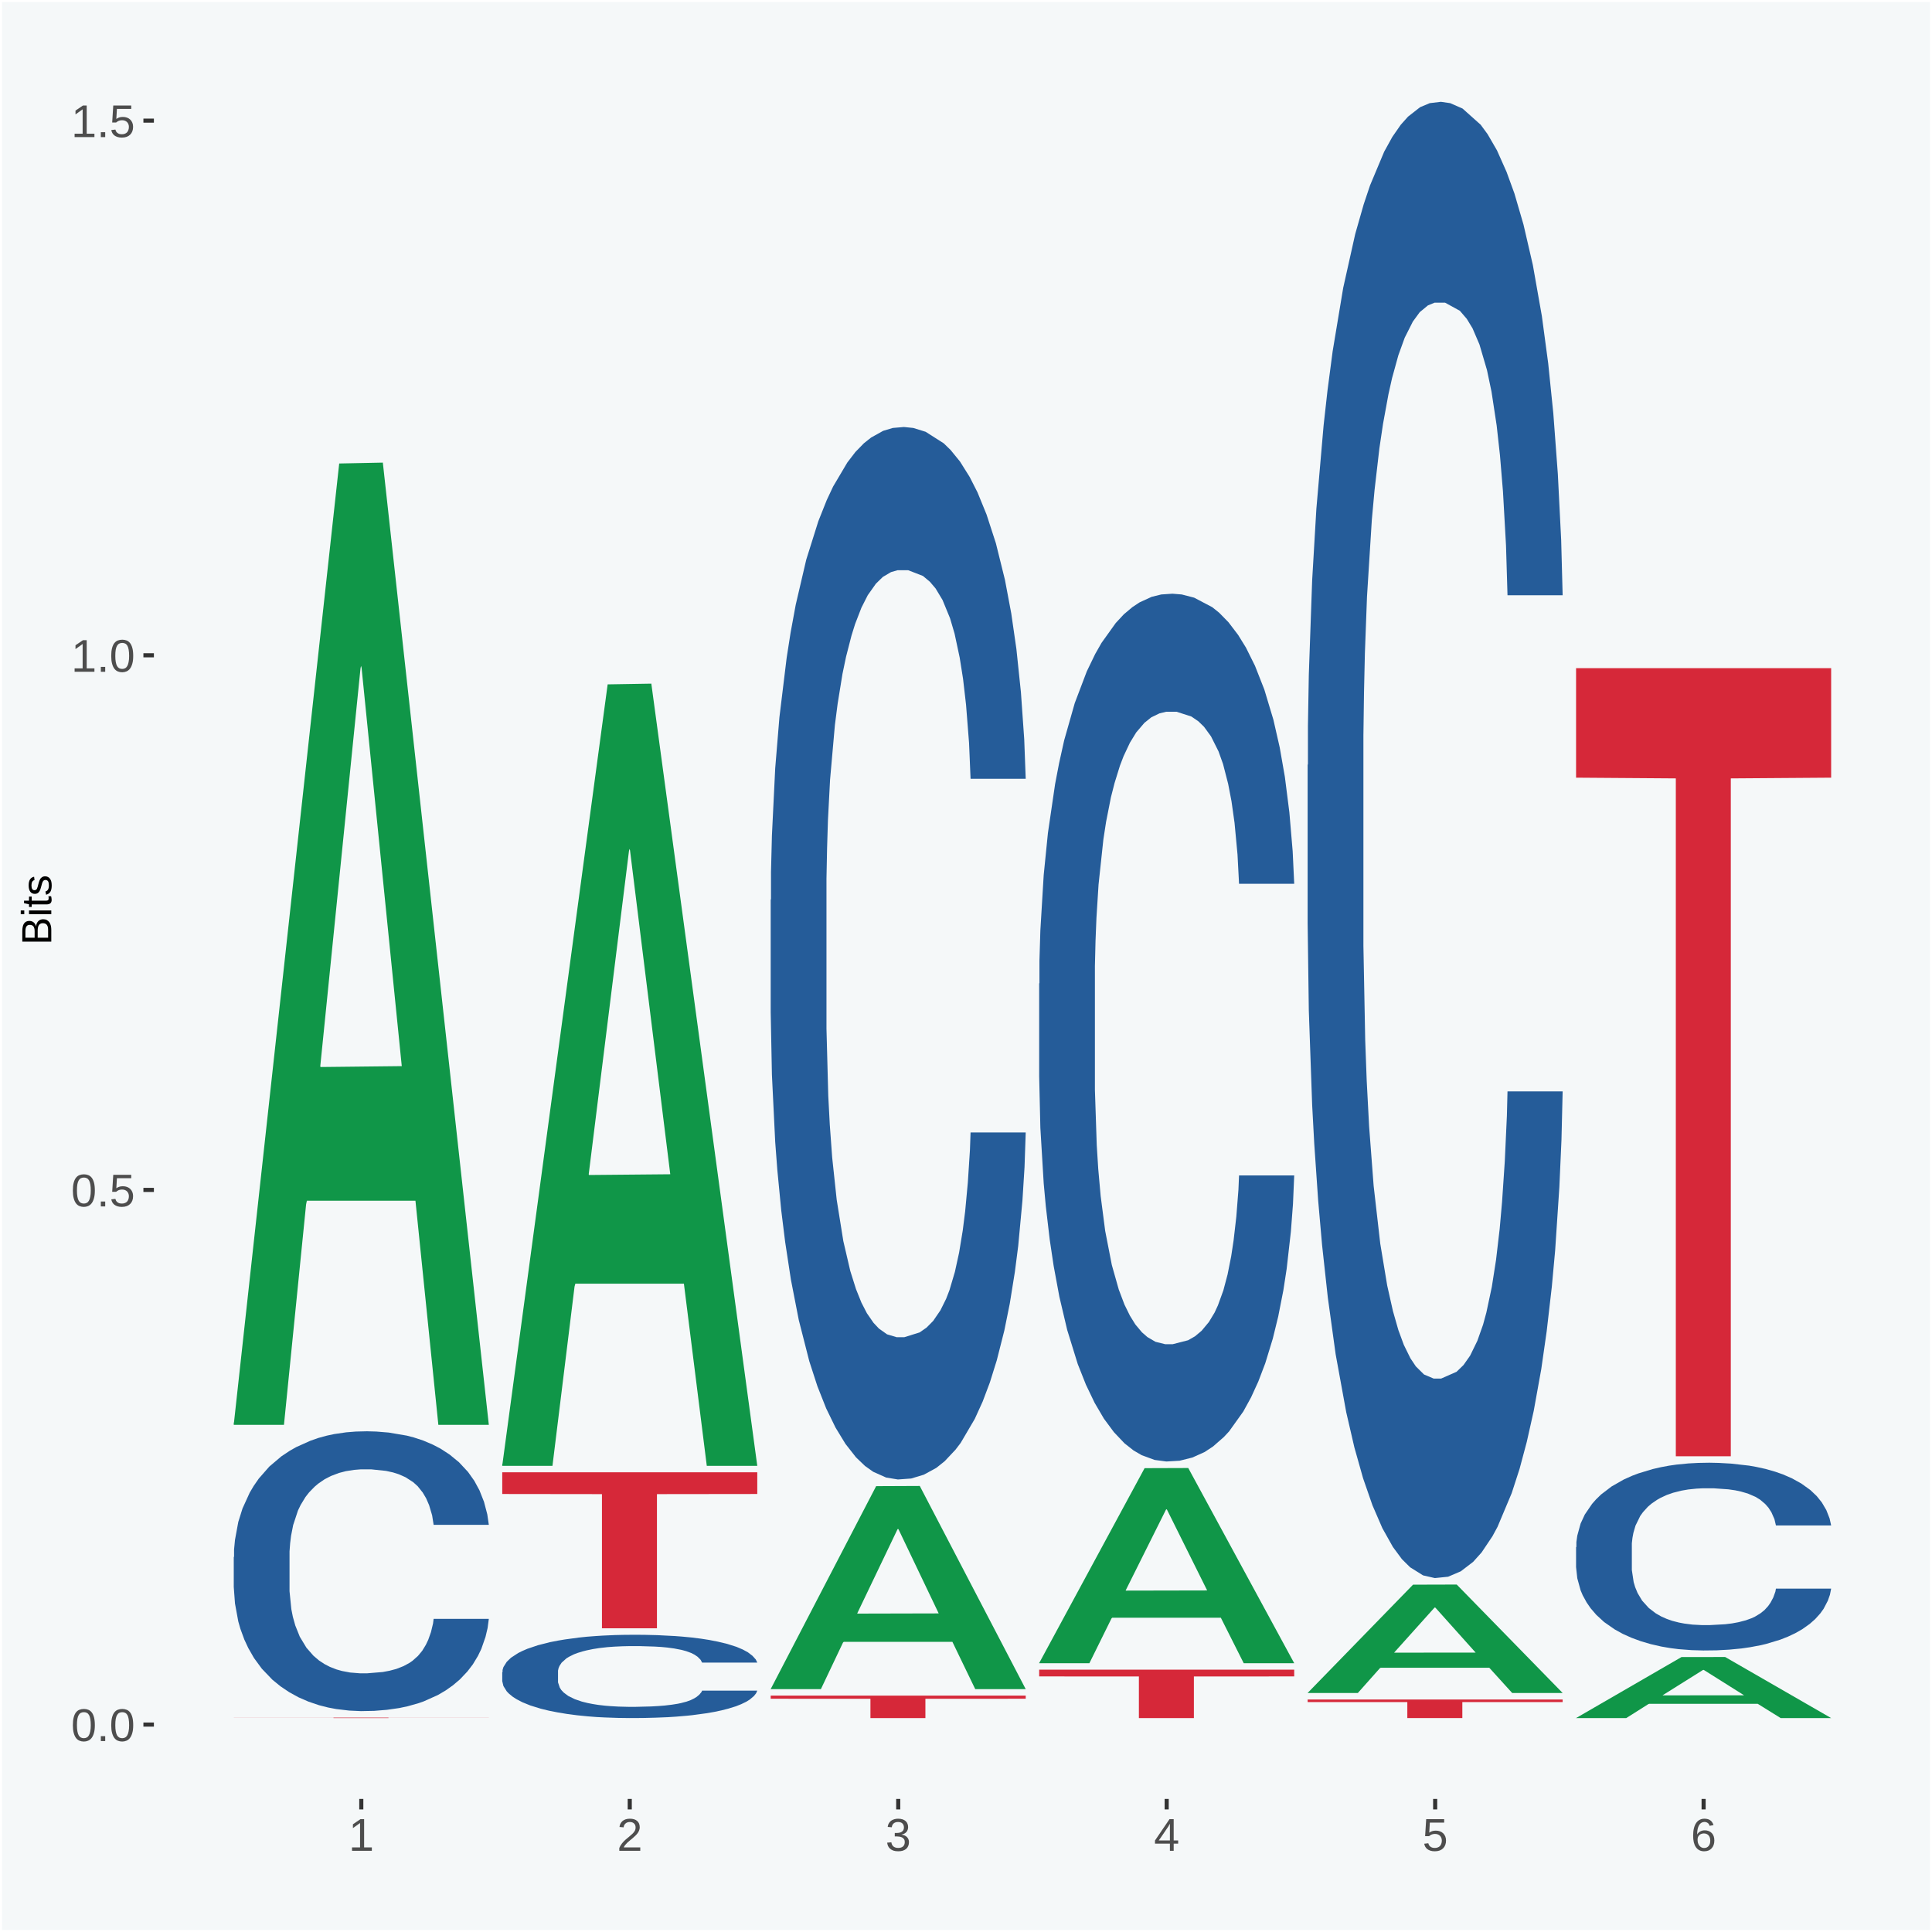
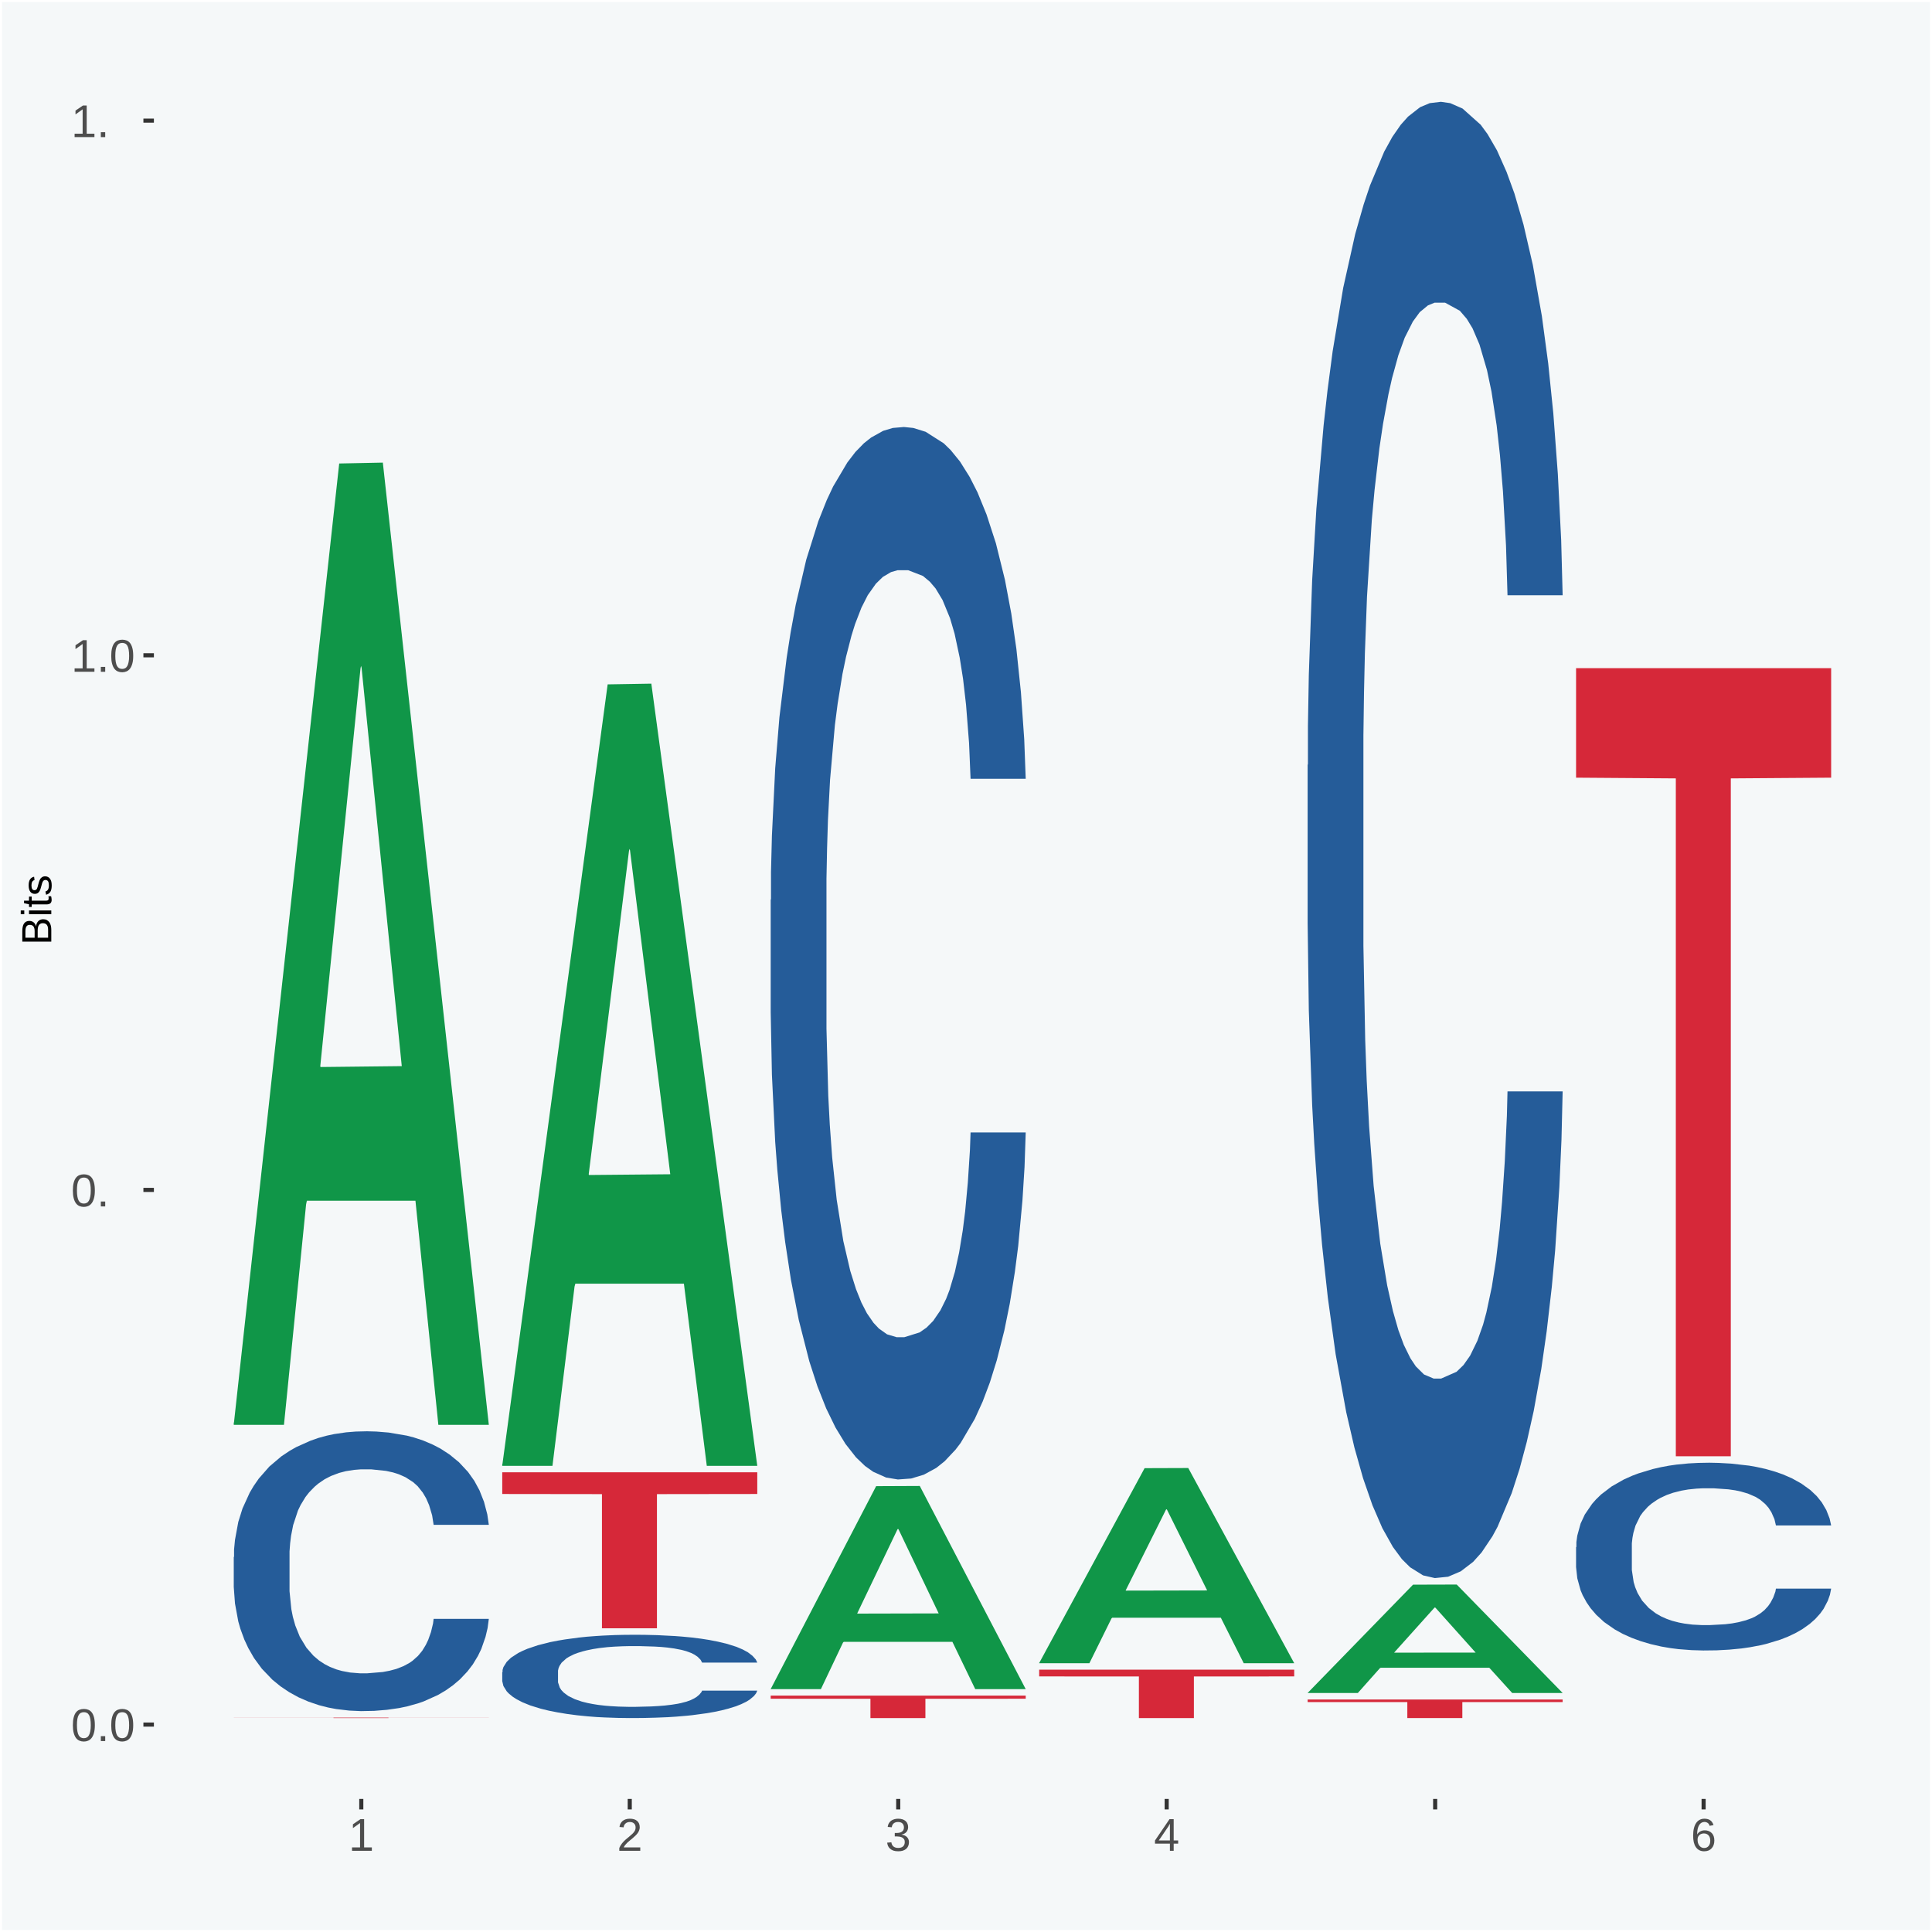
<svg xmlns="http://www.w3.org/2000/svg" xmlns:xlink="http://www.w3.org/1999/xlink" width="504pt" height="504pt" viewBox="0 0 504 504" version="1.1">
  <defs>
    <g>
      <symbol overflow="visible" id="glyph0-0">
        <path style="stroke:none;" d="M 0.406 0 L 0.406 -8 L 3.594 -8 L 3.594 0 Z M 0.797 -0.406 L 3.188 -0.406 L 3.188 -7.594 L 0.797 -7.594 Z M 0.797 -0.406 " />
      </symbol>
      <symbol overflow="visible" id="glyph0-1">
        <path style="stroke:none;" d="M 6.203 -4.125 C 6.203 -3.332 6.125 -2.664 5.969 -2.125 C 5.82 -1.582 5.617 -1.145 5.359 -0.812 C 5.098 -0.477 4.789 -0.238 4.438 -0.094 C 4.094 0.051 3.723 0.125 3.328 0.125 C 2.922 0.125 2.539 0.051 2.188 -0.094 C 1.844 -0.238 1.539 -0.477 1.281 -0.812 C 1.031 -1.145 0.832 -1.582 0.688 -2.125 C 0.539 -2.664 0.469 -3.332 0.469 -4.125 C 0.469 -4.957 0.539 -5.645 0.688 -6.188 C 0.832 -6.738 1.035 -7.176 1.297 -7.5 C 1.555 -7.82 1.859 -8.047 2.203 -8.172 C 2.555 -8.305 2.941 -8.375 3.359 -8.375 C 3.754 -8.375 4.125 -8.305 4.469 -8.172 C 4.812 -8.047 5.113 -7.82 5.375 -7.5 C 5.633 -7.176 5.836 -6.738 5.984 -6.188 C 6.129 -5.645 6.203 -4.957 6.203 -4.125 Z M 5.141 -4.125 C 5.141 -4.781 5.098 -5.328 5.016 -5.766 C 4.941 -6.203 4.828 -6.551 4.672 -6.812 C 4.516 -7.07 4.328 -7.254 4.109 -7.359 C 3.891 -7.473 3.641 -7.531 3.359 -7.531 C 3.055 -7.531 2.789 -7.473 2.562 -7.359 C 2.344 -7.254 2.156 -7.07 2 -6.812 C 1.844 -6.551 1.723 -6.203 1.641 -5.766 C 1.566 -5.328 1.531 -4.781 1.531 -4.125 C 1.531 -3.5 1.57 -2.969 1.656 -2.531 C 1.738 -2.094 1.852 -1.742 2 -1.484 C 2.156 -1.223 2.344 -1.035 2.562 -0.922 C 2.789 -0.805 3.047 -0.75 3.328 -0.75 C 3.609 -0.75 3.859 -0.805 4.078 -0.922 C 4.305 -1.035 4.492 -1.223 4.641 -1.484 C 4.797 -1.742 4.914 -2.094 5 -2.531 C 5.094 -2.969 5.141 -3.5 5.141 -4.125 Z M 5.141 -4.125 " />
      </symbol>
      <symbol overflow="visible" id="glyph0-2">
        <path style="stroke:none;" d="M 1.094 0 L 1.094 -1.281 L 2.234 -1.281 L 2.234 0 Z M 1.094 0 " />
      </symbol>
      <symbol overflow="visible" id="glyph0-3">
-         <path style="stroke:none;" d="M 6.172 -2.688 C 6.172 -2.27 6.109 -1.891 5.984 -1.547 C 5.859 -1.203 5.672 -0.906 5.422 -0.656 C 5.18 -0.414 4.879 -0.223 4.516 -0.078 C 4.148 0.055 3.723 0.125 3.234 0.125 C 2.805 0.125 2.43 0.07 2.109 -0.031 C 1.785 -0.133 1.508 -0.273 1.281 -0.453 C 1.062 -0.629 0.883 -0.836 0.75 -1.078 C 0.625 -1.316 0.535 -1.57 0.484 -1.844 L 1.547 -1.969 C 1.586 -1.812 1.645 -1.66 1.719 -1.516 C 1.801 -1.367 1.91 -1.238 2.047 -1.125 C 2.18 -1.008 2.348 -0.914 2.547 -0.844 C 2.742 -0.781 2.984 -0.75 3.266 -0.75 C 3.535 -0.75 3.781 -0.789 4 -0.875 C 4.227 -0.957 4.422 -1.078 4.578 -1.234 C 4.734 -1.398 4.852 -1.602 4.938 -1.844 C 5.031 -2.082 5.078 -2.359 5.078 -2.672 C 5.078 -2.922 5.035 -3.148 4.953 -3.359 C 4.867 -3.578 4.75 -3.766 4.594 -3.922 C 4.445 -4.078 4.258 -4.195 4.031 -4.281 C 3.812 -4.363 3.562 -4.406 3.281 -4.406 C 3.113 -4.406 2.953 -4.391 2.797 -4.359 C 2.648 -4.328 2.516 -4.285 2.391 -4.234 C 2.266 -4.18 2.148 -4.117 2.047 -4.047 C 1.941 -3.973 1.844 -3.895 1.75 -3.812 L 0.719 -3.812 L 1 -8.25 L 5.688 -8.25 L 5.688 -7.359 L 1.953 -7.359 L 1.797 -4.734 C 1.984 -4.879 2.219 -5.004 2.5 -5.109 C 2.781 -5.211 3.113 -5.266 3.5 -5.266 C 3.914 -5.266 4.285 -5.203 4.609 -5.078 C 4.941 -4.953 5.223 -4.773 5.453 -4.547 C 5.68 -4.316 5.859 -4.047 5.984 -3.734 C 6.109 -3.422 6.172 -3.07 6.172 -2.688 Z M 6.172 -2.688 " />
-       </symbol>
+         </symbol>
      <symbol overflow="visible" id="glyph0-4">
        <path style="stroke:none;" d="M 0.922 0 L 0.922 -0.891 L 3.016 -0.891 L 3.016 -7.25 L 1.156 -5.922 L 1.156 -6.922 L 3.109 -8.25 L 4.078 -8.25 L 4.078 -0.891 L 6.094 -0.891 L 6.094 0 Z M 0.922 0 " />
      </symbol>
      <symbol overflow="visible" id="glyph0-5">
        <path style="stroke:none;" d="M 0.609 0 L 0.609 -0.75 C 0.805 -1.207 1.047 -1.609 1.328 -1.953 C 1.617 -2.305 1.922 -2.625 2.234 -2.906 C 2.555 -3.188 2.867 -3.445 3.172 -3.688 C 3.484 -3.938 3.766 -4.18 4.016 -4.422 C 4.266 -4.66 4.469 -4.91 4.625 -5.172 C 4.781 -5.441 4.859 -5.742 4.859 -6.078 C 4.859 -6.316 4.82 -6.523 4.75 -6.703 C 4.676 -6.879 4.57 -7.023 4.438 -7.141 C 4.312 -7.266 4.156 -7.359 3.969 -7.422 C 3.781 -7.484 3.578 -7.516 3.359 -7.516 C 3.141 -7.516 2.938 -7.484 2.75 -7.422 C 2.57 -7.367 2.41 -7.281 2.266 -7.156 C 2.117 -7.039 2 -6.895 1.906 -6.719 C 1.812 -6.551 1.754 -6.352 1.734 -6.125 L 0.656 -6.219 C 0.688 -6.508 0.766 -6.785 0.891 -7.047 C 1.023 -7.316 1.203 -7.551 1.422 -7.75 C 1.648 -7.945 1.922 -8.098 2.234 -8.203 C 2.555 -8.316 2.93 -8.375 3.359 -8.375 C 3.766 -8.375 4.125 -8.328 4.438 -8.234 C 4.758 -8.141 5.031 -7.992 5.25 -7.797 C 5.477 -7.609 5.648 -7.375 5.766 -7.094 C 5.879 -6.812 5.938 -6.488 5.938 -6.125 C 5.938 -5.844 5.883 -5.578 5.781 -5.328 C 5.688 -5.078 5.555 -4.836 5.391 -4.609 C 5.223 -4.379 5.031 -4.16 4.812 -3.953 C 4.594 -3.742 4.363 -3.535 4.125 -3.328 C 3.895 -3.129 3.656 -2.93 3.406 -2.734 C 3.164 -2.535 2.938 -2.336 2.719 -2.141 C 2.508 -1.941 2.32 -1.738 2.156 -1.531 C 1.988 -1.332 1.859 -1.117 1.766 -0.891 L 6.078 -0.891 L 6.078 0 Z M 0.609 0 " />
      </symbol>
      <symbol overflow="visible" id="glyph0-6">
        <path style="stroke:none;" d="M 6.141 -2.281 C 6.141 -1.906 6.078 -1.566 5.953 -1.266 C 5.836 -0.973 5.66 -0.723 5.422 -0.516 C 5.18 -0.305 4.883 -0.145 4.531 -0.031 C 4.188 0.07 3.789 0.125 3.344 0.125 C 2.832 0.125 2.398 0.062 2.047 -0.062 C 1.703 -0.195 1.414 -0.367 1.188 -0.578 C 0.957 -0.785 0.785 -1.02 0.672 -1.281 C 0.566 -1.551 0.492 -1.832 0.453 -2.125 L 1.547 -2.219 C 1.578 -2 1.633 -1.801 1.719 -1.625 C 1.801 -1.445 1.914 -1.289 2.062 -1.156 C 2.207 -1.031 2.383 -0.93 2.594 -0.859 C 2.801 -0.785 3.051 -0.75 3.344 -0.75 C 3.875 -0.75 4.289 -0.879 4.594 -1.141 C 4.895 -1.41 5.047 -1.801 5.047 -2.312 C 5.047 -2.613 4.977 -2.859 4.844 -3.047 C 4.707 -3.234 4.539 -3.379 4.344 -3.484 C 4.145 -3.586 3.926 -3.656 3.688 -3.688 C 3.445 -3.727 3.227 -3.75 3.031 -3.75 L 2.438 -3.75 L 2.438 -4.656 L 3.016 -4.656 C 3.211 -4.656 3.414 -4.676 3.625 -4.719 C 3.844 -4.758 4.039 -4.832 4.219 -4.938 C 4.395 -5.051 4.539 -5.195 4.656 -5.375 C 4.77 -5.562 4.828 -5.797 4.828 -6.078 C 4.828 -6.523 4.695 -6.875 4.438 -7.125 C 4.188 -7.383 3.801 -7.516 3.281 -7.516 C 2.82 -7.516 2.445 -7.395 2.156 -7.156 C 1.875 -6.914 1.707 -6.578 1.656 -6.141 L 0.594 -6.234 C 0.633 -6.598 0.734 -6.91 0.891 -7.172 C 1.047 -7.441 1.242 -7.664 1.484 -7.844 C 1.734 -8.02 2.008 -8.148 2.312 -8.234 C 2.625 -8.328 2.953 -8.375 3.297 -8.375 C 3.754 -8.375 4.148 -8.316 4.484 -8.203 C 4.816 -8.086 5.086 -7.93 5.297 -7.734 C 5.516 -7.535 5.672 -7.301 5.766 -7.031 C 5.867 -6.77 5.922 -6.488 5.922 -6.188 C 5.922 -5.945 5.883 -5.723 5.812 -5.516 C 5.75 -5.305 5.645 -5.113 5.5 -4.938 C 5.363 -4.77 5.188 -4.625 4.969 -4.5 C 4.75 -4.383 4.488 -4.297 4.188 -4.234 L 4.188 -4.219 C 4.52 -4.176 4.805 -4.098 5.047 -3.984 C 5.297 -3.867 5.5 -3.723 5.656 -3.547 C 5.82 -3.379 5.941 -3.188 6.016 -2.969 C 6.098 -2.75 6.141 -2.52 6.141 -2.281 Z M 6.141 -2.281 " />
      </symbol>
      <symbol overflow="visible" id="glyph0-7">
        <path style="stroke:none;" d="M 5.156 -1.875 L 5.156 0 L 4.172 0 L 4.172 -1.875 L 0.281 -1.875 L 0.281 -2.688 L 4.062 -8.25 L 5.156 -8.25 L 5.156 -2.703 L 6.328 -2.703 L 6.328 -1.875 Z M 4.172 -7.062 C 4.16 -7.039 4.141 -7.004 4.109 -6.953 C 4.078 -6.898 4.039 -6.836 4 -6.766 C 3.957 -6.691 3.914 -6.617 3.875 -6.547 C 3.844 -6.473 3.812 -6.414 3.781 -6.375 L 1.656 -3.25 C 1.633 -3.219 1.602 -3.176 1.562 -3.125 C 1.531 -3.07 1.492 -3.02 1.453 -2.969 C 1.422 -2.914 1.383 -2.863 1.344 -2.812 C 1.301 -2.77 1.27 -2.734 1.25 -2.703 L 4.172 -2.703 Z M 4.172 -7.062 " />
      </symbol>
      <symbol overflow="visible" id="glyph0-8">
        <path style="stroke:none;" d="M 6.141 -2.703 C 6.141 -2.285 6.082 -1.906 5.969 -1.562 C 5.852 -1.219 5.68 -0.922 5.453 -0.672 C 5.234 -0.422 4.957 -0.223 4.625 -0.078 C 4.289 0.055 3.91 0.125 3.484 0.125 C 3.004 0.125 2.582 0.031 2.219 -0.156 C 1.863 -0.344 1.566 -0.609 1.328 -0.953 C 1.086 -1.297 0.906 -1.719 0.781 -2.219 C 0.664 -2.727 0.609 -3.301 0.609 -3.938 C 0.609 -4.676 0.676 -5.32 0.812 -5.875 C 0.945 -6.426 1.141 -6.883 1.391 -7.25 C 1.648 -7.625 1.961 -7.906 2.328 -8.094 C 2.691 -8.281 3.102 -8.375 3.562 -8.375 C 3.844 -8.375 4.102 -8.344 4.344 -8.281 C 4.594 -8.227 4.816 -8.133 5.016 -8 C 5.223 -7.875 5.398 -7.703 5.547 -7.484 C 5.703 -7.273 5.828 -7.016 5.922 -6.703 L 4.906 -6.516 C 4.801 -6.867 4.629 -7.125 4.391 -7.281 C 4.148 -7.445 3.867 -7.531 3.547 -7.531 C 3.266 -7.531 3.004 -7.457 2.766 -7.312 C 2.535 -7.176 2.336 -6.973 2.172 -6.703 C 2.004 -6.43 1.875 -6.086 1.781 -5.672 C 1.695 -5.266 1.656 -4.789 1.656 -4.25 C 1.852 -4.602 2.125 -4.875 2.469 -5.062 C 2.812 -5.25 3.207 -5.344 3.656 -5.344 C 4.031 -5.344 4.367 -5.281 4.672 -5.156 C 4.984 -5.031 5.25 -4.852 5.469 -4.625 C 5.688 -4.406 5.852 -4.129 5.969 -3.797 C 6.082 -3.473 6.141 -3.109 6.141 -2.703 Z M 5.078 -2.656 C 5.078 -2.938 5.039 -3.191 4.969 -3.422 C 4.895 -3.66 4.785 -3.859 4.641 -4.016 C 4.504 -4.18 4.332 -4.305 4.125 -4.391 C 3.926 -4.484 3.688 -4.531 3.406 -4.531 C 3.219 -4.531 3.023 -4.5 2.828 -4.438 C 2.629 -4.383 2.453 -4.289 2.297 -4.156 C 2.141 -4.031 2.008 -3.863 1.906 -3.656 C 1.812 -3.457 1.766 -3.207 1.766 -2.906 C 1.766 -2.602 1.801 -2.316 1.875 -2.047 C 1.957 -1.785 2.07 -1.555 2.219 -1.359 C 2.363 -1.172 2.539 -1.02 2.75 -0.906 C 2.957 -0.789 3.191 -0.734 3.453 -0.734 C 3.703 -0.734 3.926 -0.773 4.125 -0.859 C 4.332 -0.953 4.504 -1.082 4.641 -1.25 C 4.785 -1.414 4.895 -1.613 4.969 -1.844 C 5.039 -2.082 5.078 -2.352 5.078 -2.656 Z M 5.078 -2.656 " />
      </symbol>
      <symbol overflow="visible" id="glyph1-0">
        <path style="stroke:none;" d="M 0 -0.359 L -7.328 -0.359 L -7.328 -3.281 L 0 -3.281 Z M -0.359 -0.734 L -0.359 -2.922 L -6.969 -2.922 L -6.969 -0.734 Z M -0.359 -0.734 " />
      </symbol>
      <symbol overflow="visible" id="glyph1-1">
        <path style="stroke:none;" d="M -2.125 -6.75 C -1.75 -6.75 -1.426 -6.676 -1.156 -6.531 C -0.883 -6.383 -0.66 -6.18 -0.484 -5.922 C -0.316 -5.672 -0.191 -5.375 -0.109 -5.031 C -0.035 -4.695 0 -4.344 0 -3.969 L 0 -0.906 L -7.562 -0.906 L -7.562 -3.656 C -7.562 -4.07 -7.523 -4.441 -7.453 -4.766 C -7.391 -5.098 -7.281 -5.379 -7.125 -5.609 C -6.977 -5.836 -6.789 -6.008 -6.562 -6.125 C -6.332 -6.25 -6.055 -6.312 -5.734 -6.312 C -5.523 -6.312 -5.328 -6.281 -5.141 -6.219 C -4.953 -6.164 -4.781 -6.078 -4.625 -5.953 C -4.477 -5.836 -4.348 -5.688 -4.234 -5.5 C -4.129 -5.32 -4.047 -5.113 -3.984 -4.875 C -3.953 -5.176 -3.883 -5.441 -3.781 -5.672 C -3.676 -5.91 -3.539 -6.109 -3.375 -6.266 C -3.219 -6.43 -3.031 -6.551 -2.812 -6.625 C -2.602 -6.707 -2.375 -6.75 -2.125 -6.75 Z M -5.609 -5.281 C -6.016 -5.281 -6.305 -5.141 -6.484 -4.859 C -6.66 -4.586 -6.75 -4.188 -6.75 -3.656 L -6.75 -1.922 L -4.344 -1.922 L -4.344 -3.656 C -4.344 -3.957 -4.375 -4.211 -4.438 -4.422 C -4.5 -4.629 -4.582 -4.797 -4.688 -4.922 C -4.801 -5.047 -4.93 -5.133 -5.078 -5.188 C -5.234 -5.25 -5.41 -5.281 -5.609 -5.281 Z M -2.219 -5.719 C -2.457 -5.719 -2.66 -5.672 -2.828 -5.578 C -2.992 -5.492 -3.129 -5.367 -3.234 -5.203 C -3.348 -5.047 -3.426 -4.848 -3.469 -4.609 C -3.52 -4.379 -3.547 -4.125 -3.547 -3.844 L -3.547 -1.922 L -0.828 -1.922 L -0.828 -3.922 C -0.828 -4.18 -0.848 -4.422 -0.891 -4.641 C -0.93 -4.859 -1.004 -5.047 -1.109 -5.203 C -1.211 -5.367 -1.352 -5.492 -1.531 -5.578 C -1.719 -5.672 -1.945 -5.719 -2.219 -5.719 Z M -2.219 -5.719 " />
      </symbol>
      <symbol overflow="visible" id="glyph1-2">
        <path style="stroke:none;" d="M -7.047 -0.734 L -7.969 -0.734 L -7.969 -1.703 L -7.047 -1.703 Z M 0 -0.734 L -5.812 -0.734 L -5.812 -1.703 L 0 -1.703 Z M 0 -0.734 " />
      </symbol>
      <symbol overflow="visible" id="glyph1-3">
        <path style="stroke:none;" d="M -0.047 -2.969 C -0.004 -2.82 0.023 -2.672 0.047 -2.516 C 0.078 -2.367 0.094 -2.195 0.094 -2 C 0.094 -1.227 -0.348 -0.844 -1.234 -0.844 L -5.109 -0.844 L -5.109 -0.172 L -5.812 -0.172 L -5.812 -0.875 L -7.109 -1.156 L -7.109 -1.812 L -5.812 -1.812 L -5.812 -2.875 L -5.109 -2.875 L -5.109 -1.812 L -1.438 -1.812 C -1.156 -1.812 -0.957 -1.852 -0.844 -1.938 C -0.738 -2.031 -0.688 -2.191 -0.688 -2.422 C -0.688 -2.516 -0.691 -2.602 -0.703 -2.688 C -0.711 -2.77 -0.727 -2.863 -0.75 -2.969 Z M -0.047 -2.969 " />
      </symbol>
      <symbol overflow="visible" id="glyph1-4">
        <path style="stroke:none;" d="M -1.609 -5.109 C -1.336 -5.109 -1.094 -5.051 -0.875 -4.938 C -0.664 -4.832 -0.488 -4.68 -0.344 -4.484 C -0.195 -4.285 -0.082 -4.039 0 -3.75 C 0.07 -3.457 0.109 -3.125 0.109 -2.75 C 0.109 -2.406 0.082 -2.098 0.031 -1.828 C -0.02 -1.555 -0.102 -1.316 -0.219 -1.109 C -0.332 -0.91 -0.484 -0.742 -0.672 -0.609 C -0.859 -0.473 -1.086 -0.375 -1.359 -0.312 L -1.531 -1.156 C -1.219 -1.238 -0.988 -1.41 -0.844 -1.672 C -0.695 -1.93 -0.625 -2.289 -0.625 -2.75 C -0.625 -2.957 -0.641 -3.145 -0.672 -3.312 C -0.703 -3.488 -0.75 -3.641 -0.812 -3.766 C -0.883 -3.891 -0.977 -3.984 -1.094 -4.047 C -1.207 -4.117 -1.352 -4.156 -1.531 -4.156 C -1.707 -4.156 -1.848 -4.113 -1.953 -4.031 C -2.066 -3.957 -2.16 -3.844 -2.234 -3.688 C -2.316 -3.539 -2.383 -3.363 -2.438 -3.156 C -2.5 -2.945 -2.562 -2.719 -2.625 -2.469 C -2.688 -2.238 -2.754 -2.008 -2.828 -1.781 C -2.898 -1.551 -3 -1.344 -3.125 -1.156 C -3.25 -0.969 -3.398 -0.816 -3.578 -0.703 C -3.766 -0.586 -4 -0.531 -4.281 -0.531 C -4.812 -0.531 -5.211 -0.719 -5.484 -1.094 C -5.766 -1.477 -5.906 -2.031 -5.906 -2.75 C -5.906 -3.395 -5.789 -3.906 -5.562 -4.281 C -5.332 -4.656 -4.973 -4.895 -4.484 -5 L -4.375 -4.125 C -4.52 -4.094 -4.645 -4.035 -4.75 -3.953 C -4.852 -3.867 -4.938 -3.766 -5 -3.641 C -5.062 -3.516 -5.102 -3.375 -5.125 -3.219 C -5.156 -3.07 -5.172 -2.914 -5.172 -2.75 C -5.172 -2.312 -5.102 -1.988 -4.969 -1.781 C -4.844 -1.582 -4.645 -1.484 -4.375 -1.484 C -4.219 -1.484 -4.086 -1.52 -3.984 -1.594 C -3.879 -1.664 -3.789 -1.77 -3.719 -1.906 C -3.656 -2.051 -3.598 -2.219 -3.547 -2.406 C -3.492 -2.602 -3.438 -2.816 -3.375 -3.047 C -3.332 -3.203 -3.289 -3.359 -3.25 -3.516 C -3.207 -3.68 -3.156 -3.836 -3.094 -3.984 C -3.031 -4.141 -2.957 -4.285 -2.875 -4.422 C -2.789 -4.555 -2.688 -4.672 -2.562 -4.766 C -2.445 -4.867 -2.312 -4.953 -2.156 -5.016 C -2 -5.078 -1.816 -5.109 -1.609 -5.109 Z M -1.609 -5.109 " />
      </symbol>
    </g>
    <clipPath id="clip1">
      <path d="M 40.148 5.48 L 498.52 5.48 L 498.52 469.281 L 40.148 469.281 Z M 40.148 5.48 " />
    </clipPath>
  </defs>
  <g id="surface1">
    <rect x="0" y="0" width="504" height="504" style="fill:rgb(96.078%,97.255%,97.647%);fill-opacity:1;stroke:none;" />
    <path style="fill:none;stroke-width:1.07;stroke-linecap:round;stroke-linejoin:round;stroke:rgb(100%,100%,100%);stroke-opacity:1;stroke-miterlimit:10;" d="M 0 0 L 504 0 L 504 504 L 0 504 Z M 0 0 " transform="matrix(1,0,0,-1,0,504)" />
    <g clip-path="url(#clip1)" clip-rule="nonzero">
      <path style=" stroke:none;fill-rule:nonzero;fill:rgb(96.078%,97.255%,97.647%);fill-opacity:1;" d="M 40.148 469.281 L 498.52 469.281 L 498.52 5.48 L 40.148 5.48 Z M 40.148 469.281 " />
    </g>
    <path style=" stroke:none;fill-rule:nonzero;fill:rgb(6.274%,58.824%,28.235%);fill-opacity:1;" d="M 60.98 371.211 L 61.051 370.98 L 88.488 120.91 L 99.871 120.68 L 127.52 371.691 L 114.352 371.691 L 108.379 313.238 L 80.051 313.238 L 79.852 314.18 L 74.078 371.691 L 60.98 371.691 L 60.98 371.211 L 83.621 278.352 L 104.809 278.121 L 94.32 174.18 L 94.18 173.711 L 94.039 174.422 L 83.551 278.121 L 83.621 278.352 Z M 60.98 371.211 " />
    <path style=" stroke:none;fill-rule:nonzero;fill:rgb(14.51%,36.078%,60.001%);fill-opacity:1;" d="M 60.98 406.18 L 61.059 406.109 L 61.059 404.238 L 61.301 401.711 L 62.16 397.039 L 63.262 393.512 L 65.148 389.379 L 66.172 387.648 L 67.512 385.711 L 70.262 382.578 L 73.41 379.91 L 75.609 378.449 L 77.262 377.512 L 80.961 375.852 L 83.078 375.109 L 85.281 374.512 L 87.172 374.109 L 90.32 373.648 L 92.828 373.449 L 95.738 373.379 L 98.18 373.449 L 101.41 373.711 L 106.129 374.512 L 107.93 374.98 L 110.371 375.781 L 112.891 376.852 L 114.93 377.91 L 117.289 379.449 L 119.73 381.449 L 122.09 383.98 L 123.738 386.309 L 125.078 388.781 L 126.262 391.781 L 127.121 395.051 L 127.52 397.781 L 113.121 397.781 L 112.73 395.309 L 111.941 392.648 L 111.16 390.852 L 110.289 389.379 L 108.961 387.711 L 107.781 386.648 L 105.809 385.379 L 104 384.578 L 102.512 384.109 L 100.699 383.711 L 96.852 383.309 L 94.09 383.309 L 92.359 383.449 L 90.238 383.781 L 88.43 384.25 L 86.309 385.051 L 84.66 385.91 L 83 387.051 L 82.059 387.852 L 80.641 389.309 L 79.699 390.512 L 78.441 392.578 L 77.73 394.051 L 76.48 397.84 L 75.93 400.641 L 75.691 402.578 L 75.531 404.711 L 75.531 415.109 L 76 419.781 L 76.398 421.781 L 77.031 424.039 L 78.211 426.98 L 79.941 429.84 L 81.75 431.91 L 83.238 433.18 L 84.66 434.109 L 86.07 434.84 L 87.801 435.512 L 89.219 435.91 L 91.34 436.309 L 93.859 436.512 L 95.82 436.512 L 99.828 436.18 L 101.641 435.84 L 103.371 435.379 L 105.262 434.641 L 106.75 433.84 L 107.621 433.238 L 109.031 431.98 L 110.141 430.641 L 111.078 429.109 L 111.711 427.781 L 112.422 425.781 L 112.969 423.512 L 113.121 422.309 L 127.52 422.309 L 127.199 424.711 L 126.648 427.039 L 125.551 430.18 L 124.68 431.98 L 123.352 434.18 L 121.93 436.039 L 119.969 438.109 L 118.16 439.641 L 116.27 440.98 L 114.23 442.18 L 110.531 443.84 L 109.191 444.309 L 106.359 445.109 L 104.16 445.578 L 100.93 446.039 L 97.629 446.309 L 94.172 446.379 L 91.102 446.238 L 87.719 445.84 L 85.602 445.441 L 83.238 444.84 L 80.488 443.91 L 77.891 442.781 L 75.449 441.441 L 73.172 439.91 L 71.051 438.18 L 68.301 435.309 L 66.25 432.512 L 64.762 429.91 L 63.738 427.711 L 62.711 424.91 L 62.16 422.98 L 61.301 418.309 L 60.98 413.98 Z M 60.98 406.18 " />
    <path style=" stroke:none;fill-rule:nonzero;fill:rgb(83.922%,15.686%,22.353%);fill-opacity:1;" d="M 60.98 448.07 L 127.52 448.07 L 127.52 448.09 L 101.34 448.09 L 101.34 448.191 L 87 448.191 L 87 448.09 L 60.98 448.09 Z M 60.98 448.07 " />
    <path style=" stroke:none;fill-rule:nonzero;fill:rgb(6.274%,58.824%,28.235%);fill-opacity:1;" d="M 131.02 382.012 L 131.09 381.809 L 158.52 178.531 L 169.91 178.34 L 197.551 382.391 L 184.379 382.391 L 178.41 334.871 L 150.09 334.871 L 149.879 335.641 L 144.121 382.391 L 131.02 382.391 L 131.02 382.012 L 153.648 306.52 L 174.852 306.328 L 164.352 221.828 L 164.219 221.449 L 164.078 222.02 L 153.578 306.328 L 153.648 306.52 Z M 131.02 382.012 " />
    <path style=" stroke:none;fill-rule:nonzero;fill:rgb(14.51%,36.078%,60.001%);fill-opacity:1;" d="M 131.02 436.219 L 131.102 436.199 L 131.102 435.648 L 131.328 434.891 L 132.199 433.512 L 133.301 432.449 L 135.191 431.219 L 136.211 430.711 L 137.551 430.129 L 140.301 429.199 L 143.441 428.398 L 145.648 427.969 L 147.301 427.691 L 150.988 427.191 L 153.121 426.969 L 155.32 426.801 L 157.211 426.68 L 160.352 426.539 L 162.871 426.48 L 165.781 426.461 L 168.219 426.48 L 171.441 426.559 L 176.16 426.801 L 177.969 426.941 L 180.41 427.172 L 182.922 427.488 L 184.969 427.809 L 187.328 428.27 L 189.762 428.859 L 192.121 429.609 L 193.77 430.309 L 195.109 431.039 L 196.289 431.941 L 197.16 432.91 L 197.551 433.719 L 183.16 433.719 L 182.762 432.988 L 181.98 432.199 L 181.191 431.66 L 180.328 431.219 L 178.988 430.73 L 177.809 430.41 L 175.84 430.031 L 174.039 429.789 L 172.539 429.648 L 170.73 429.539 L 166.879 429.422 L 164.129 429.422 L 162.398 429.461 L 160.27 429.559 L 158.461 429.691 L 156.34 429.93 L 154.691 430.191 L 153.039 430.531 L 152.09 430.77 L 150.68 431.199 L 149.73 431.559 L 148.48 432.18 L 147.77 432.609 L 146.512 433.738 L 145.961 434.578 L 145.719 435.148 L 145.57 435.789 L 145.57 438.879 L 146.039 440.27 L 146.43 440.871 L 147.059 441.539 L 148.238 442.422 L 149.969 443.27 L 151.781 443.891 L 153.27 444.262 L 154.691 444.539 L 156.102 444.762 L 157.84 444.961 L 159.25 445.078 L 161.371 445.199 L 163.891 445.262 L 165.859 445.262 L 169.871 445.16 L 171.68 445.059 L 173.41 444.922 L 175.289 444.699 L 176.789 444.461 L 177.648 444.281 L 179.07 443.91 L 180.172 443.512 L 181.109 443.051 L 181.738 442.66 L 182.449 442.059 L 183 441.391 L 183.16 441.031 L 197.551 441.031 L 197.238 441.738 L 196.68 442.441 L 195.578 443.371 L 194.719 443.91 L 193.379 444.559 L 191.969 445.121 L 190 445.73 L 188.191 446.191 L 186.301 446.59 L 184.262 446.941 L 180.559 447.441 L 179.23 447.578 L 176.391 447.82 L 174.191 447.961 L 170.969 448.09 L 167.672 448.172 L 164.211 448.191 L 161.141 448.148 L 157.762 448.031 L 155.629 447.922 L 153.27 447.738 L 150.52 447.461 L 147.93 447.121 L 145.488 446.719 L 143.211 446.27 L 141.078 445.75 L 138.328 444.898 L 136.289 444.07 L 134.789 443.289 L 133.77 442.641 L 132.75 441.801 L 132.199 441.23 L 131.328 439.84 L 131.02 438.551 Z M 131.02 436.219 " />
    <path style=" stroke:none;fill-rule:nonzero;fill:rgb(83.922%,15.686%,22.353%);fill-opacity:1;" d="M 131.02 384.078 L 197.551 384.078 L 197.551 389.738 L 171.379 389.77 L 171.379 424.77 L 157.031 424.77 L 157.031 389.77 L 131.02 389.738 Z M 131.02 384.078 " />
    <path style=" stroke:none;fill-rule:nonzero;fill:rgb(6.274%,58.824%,28.235%);fill-opacity:1;" d="M 201.051 440.539 L 201.121 440.488 L 228.559 387.691 L 239.941 387.641 L 267.578 440.641 L 254.41 440.641 L 248.449 428.301 L 220.121 428.301 L 219.91 428.5 L 214.148 440.641 L 201.051 440.641 L 201.051 440.539 L 223.691 420.941 L 244.879 420.891 L 234.391 398.941 L 234.25 398.84 L 234.109 398.988 L 223.621 420.891 L 223.691 420.941 Z M 201.051 440.539 " />
    <path style=" stroke:none;fill-rule:nonzero;fill:rgb(14.51%,36.078%,60.001%);fill-opacity:1;" d="M 201.051 234.75 L 201.129 234.5 L 201.129 227.48 L 201.371 217.949 L 202.23 200.398 L 203.328 187.109 L 205.219 171.57 L 206.238 165.051 L 207.578 157.77 L 210.328 145.988 L 213.48 135.961 L 215.68 130.441 L 217.328 126.93 L 221.031 120.672 L 223.148 117.91 L 225.352 115.648 L 227.238 114.148 L 230.391 112.391 L 232.898 111.641 L 235.809 111.391 L 238.25 111.641 L 241.469 112.641 L 246.191 115.648 L 248 117.41 L 250.441 120.41 L 252.961 124.43 L 255 128.441 L 257.359 134.211 L 259.801 141.73 L 262.16 151.262 L 263.809 160.031 L 265.148 169.309 L 266.328 180.59 L 267.191 192.879 L 267.578 203.16 L 253.191 203.16 L 252.801 193.879 L 252.012 183.852 L 251.23 177.078 L 250.359 171.57 L 249.02 165.301 L 247.84 161.289 L 245.879 156.52 L 244.07 153.512 L 242.578 151.762 L 240.77 150.25 L 236.91 148.75 L 234.16 148.75 L 232.43 149.25 L 230.309 150.5 L 228.5 152.262 L 226.371 155.27 L 224.719 158.531 L 223.07 162.789 L 222.129 165.801 L 220.711 171.32 L 219.77 175.828 L 218.512 183.602 L 217.801 189.121 L 216.539 203.41 L 215.988 213.941 L 215.762 221.211 L 215.602 229.238 L 215.602 268.352 L 216.07 285.898 L 216.469 293.43 L 217.09 301.949 L 218.27 312.98 L 220 323.77 L 221.809 331.539 L 223.309 336.301 L 224.719 339.809 L 226.141 342.57 L 227.871 345.078 L 229.281 346.578 L 231.41 348.09 L 233.922 348.84 L 235.891 348.84 L 239.898 347.59 L 241.711 346.328 L 243.441 344.578 L 245.328 341.82 L 246.82 338.809 L 247.691 336.551 L 249.102 331.789 L 250.199 326.781 L 251.148 321.012 L 251.781 315.988 L 252.48 308.469 L 253.031 299.949 L 253.191 295.43 L 267.578 295.43 L 267.27 304.461 L 266.719 313.238 L 265.621 325.02 L 264.75 331.789 L 263.422 340.059 L 262 347.09 L 260.031 354.859 L 258.23 360.629 L 256.34 365.641 L 254.289 370.148 L 250.602 376.422 L 249.262 378.18 L 246.43 381.191 L 244.23 382.941 L 241 384.699 L 237.699 385.699 L 234.238 385.949 L 231.172 385.449 L 227.789 383.941 L 225.672 382.441 L 223.309 380.18 L 220.559 376.672 L 217.961 372.41 L 215.52 367.398 L 213.238 361.629 L 211.121 355.109 L 208.371 344.328 L 206.32 333.801 L 204.828 324.02 L 203.801 315.738 L 202.781 305.211 L 202.23 297.941 L 201.371 280.391 L 201.051 264.09 Z M 201.051 234.75 " />
    <path style=" stroke:none;fill-rule:nonzero;fill:rgb(83.922%,15.686%,22.353%);fill-opacity:1;" d="M 201.051 442.34 L 267.578 442.34 L 267.578 443.148 L 241.41 443.16 L 241.41 448.191 L 227.07 448.191 L 227.07 443.16 L 201.051 443.148 Z M 201.051 442.34 " />
    <path style=" stroke:none;fill-rule:nonzero;fill:rgb(6.274%,58.824%,28.235%);fill-opacity:1;" d="M 271.09 433.781 L 271.148 433.738 L 298.59 383 L 309.98 382.961 L 337.621 433.879 L 324.449 433.879 L 318.48 422.02 L 290.148 422.02 L 289.949 422.211 L 284.191 433.879 L 271.09 433.879 L 271.09 433.781 L 293.719 414.941 L 314.91 414.898 L 304.422 393.809 L 304.281 393.711 L 304.148 393.859 L 293.648 414.898 L 293.719 414.941 Z M 271.09 433.781 " />
-     <path style=" stroke:none;fill-rule:nonzero;fill:rgb(14.51%,36.078%,60.001%);fill-opacity:1;" d="M 271.09 256.602 L 271.16 256.391 L 271.16 250.602 L 271.398 242.738 L 272.27 228.27 L 273.371 217.309 L 275.25 204.5 L 276.281 199.121 L 277.609 193.129 L 280.371 183.41 L 283.512 175.141 L 285.711 170.59 L 287.359 167.699 L 291.059 162.531 L 293.18 160.25 L 295.391 158.391 L 297.27 157.148 L 300.422 155.699 L 302.941 155.078 L 305.852 154.879 L 308.281 155.078 L 311.512 155.91 L 316.23 158.391 L 318.039 159.84 L 320.469 162.32 L 322.988 165.629 L 325.031 168.941 L 327.391 173.691 L 329.828 179.891 L 332.191 187.75 L 333.84 194.988 L 335.18 202.641 L 336.359 211.941 L 337.219 222.07 L 337.621 230.551 L 323.23 230.551 L 322.828 222.898 L 322.051 214.629 L 321.262 209.039 L 320.391 204.5 L 319.059 199.328 L 317.879 196.02 L 315.91 192.09 L 314.102 189.609 L 312.609 188.16 L 310.801 186.922 L 306.949 185.68 L 304.191 185.68 L 302.461 186.102 L 300.34 187.129 L 298.531 188.578 L 296.41 191.059 L 294.762 193.75 L 293.109 197.262 L 292.16 199.738 L 290.75 204.289 L 289.801 208.012 L 288.539 214.422 L 287.84 218.969 L 286.578 230.75 L 286.031 239.441 L 285.789 245.43 L 285.629 252.051 L 285.629 284.301 L 286.109 298.77 L 286.5 304.969 L 287.129 312 L 288.309 321.102 L 290.039 329.988 L 291.852 336.398 L 293.34 340.328 L 294.762 343.219 L 296.172 345.5 L 297.898 347.559 L 299.32 348.801 L 301.441 350.039 L 303.961 350.66 L 305.922 350.66 L 309.941 349.629 L 311.738 348.602 L 313.469 347.148 L 315.359 344.879 L 316.859 342.391 L 317.719 340.531 L 319.141 336.609 L 320.238 332.469 L 321.18 327.719 L 321.809 323.578 L 322.52 317.379 L 323.07 310.352 L 323.23 306.629 L 337.621 306.629 L 337.301 314.07 L 336.75 321.309 L 335.648 331.02 L 334.789 336.609 L 333.449 343.43 L 332.031 349.219 L 330.07 355.629 L 328.262 360.379 L 326.371 364.52 L 324.328 368.238 L 320.629 373.41 L 319.289 374.852 L 316.461 377.328 L 314.262 378.781 L 311.039 380.23 L 307.73 381.059 L 304.27 381.262 L 301.211 380.852 L 297.82 379.609 L 295.699 378.371 L 293.34 376.512 L 290.59 373.609 L 287.988 370.102 L 285.559 365.961 L 283.281 361.211 L 281.148 355.828 L 278.398 346.941 L 276.352 338.262 L 274.859 330.199 L 273.84 323.371 L 272.82 314.691 L 272.27 308.691 L 271.398 294.219 L 271.09 280.781 Z M 271.09 256.602 " />
    <path style=" stroke:none;fill-rule:nonzero;fill:rgb(83.922%,15.686%,22.353%);fill-opacity:1;" d="M 271.09 435.57 L 337.621 435.57 L 337.621 437.328 L 311.449 437.34 L 311.449 448.191 L 297.102 448.191 L 297.102 437.34 L 271.09 437.328 Z M 271.09 435.57 " />
    <path style=" stroke:none;fill-rule:nonzero;fill:rgb(6.274%,58.824%,28.235%);fill-opacity:1;" d="M 341.121 441.602 L 341.191 441.57 L 368.621 413.391 L 380.012 413.359 L 407.648 441.648 L 394.48 441.648 L 388.512 435.07 L 360.191 435.07 L 359.98 435.172 L 354.219 441.648 L 341.121 441.648 L 341.121 441.602 L 363.75 431.129 L 384.949 431.109 L 374.449 419.391 L 374.32 419.34 L 374.18 419.422 L 363.691 431.109 L 363.75 431.129 Z M 341.121 441.602 " />
    <path style=" stroke:none;fill-rule:nonzero;fill:rgb(14.51%,36.078%,60.001%);fill-opacity:1;" d="M 341.121 199.602 L 341.199 199.238 L 341.199 189.398 L 341.43 176.031 L 342.301 151.41 L 343.398 132.77 L 345.289 110.969 L 346.309 101.82 L 347.648 91.629 L 350.398 75.102 L 353.539 61.031 L 355.75 53.289 L 357.398 48.371 L 361.09 39.57 L 363.219 35.711 L 365.422 32.539 L 367.309 30.43 L 370.449 27.969 L 372.969 26.91 L 375.879 26.559 L 378.32 26.91 L 381.539 28.32 L 386.262 32.539 L 388.07 35 L 390.512 39.219 L 393.02 44.852 L 395.07 50.48 L 397.43 58.57 L 399.871 69.121 L 402.23 82.48 L 403.879 94.789 L 405.211 107.801 L 406.391 123.629 L 407.262 140.859 L 407.648 155.281 L 393.262 155.281 L 392.871 142.27 L 392.078 128.199 L 391.289 118.711 L 390.43 110.969 L 389.09 102.18 L 387.91 96.551 L 385.949 89.871 L 384.141 85.648 L 382.641 83.18 L 380.828 81.07 L 376.98 78.961 L 374.23 78.961 L 372.5 79.672 L 370.371 81.43 L 368.57 83.891 L 366.441 88.109 L 364.789 92.68 L 363.141 98.66 L 362.199 102.879 L 360.781 110.621 L 359.84 116.949 L 358.578 127.852 L 357.871 135.59 L 356.609 155.629 L 356.059 170.41 L 355.828 180.602 L 355.672 191.859 L 355.672 246.719 L 356.141 271.34 L 356.531 281.891 L 357.16 293.852 L 358.34 309.328 L 360.07 324.449 L 361.879 335.352 L 363.379 342.031 L 364.789 346.961 L 366.211 350.828 L 367.941 354.34 L 369.352 356.449 L 371.48 358.559 L 373.988 359.621 L 375.961 359.621 L 379.969 357.859 L 381.781 356.102 L 383.512 353.641 L 385.398 349.77 L 386.891 345.551 L 387.75 342.391 L 389.172 335.699 L 390.27 328.672 L 391.219 320.578 L 391.84 313.551 L 392.551 303 L 393.102 291.039 L 393.262 284.711 L 407.648 284.711 L 407.34 297.371 L 406.789 309.68 L 405.691 326.211 L 404.82 335.699 L 403.48 347.309 L 402.07 357.16 L 400.102 368.059 L 398.289 376.148 L 396.41 383.18 L 394.359 389.512 L 390.66 398.309 L 389.328 400.77 L 386.5 404.988 L 384.289 407.449 L 381.07 409.91 L 377.77 411.32 L 374.309 411.672 L 371.238 410.969 L 367.859 408.859 L 365.73 406.75 L 363.379 403.578 L 360.621 398.66 L 358.031 392.68 L 355.59 385.648 L 353.309 377.559 L 351.191 368.41 L 348.43 353.289 L 346.391 338.52 L 344.891 324.801 L 343.871 313.199 L 342.852 298.422 L 342.301 288.219 L 341.43 263.609 L 341.121 240.75 Z M 341.121 199.602 " />
    <path style=" stroke:none;fill-rule:nonzero;fill:rgb(83.922%,15.686%,22.353%);fill-opacity:1;" d="M 341.121 443.352 L 407.648 443.352 L 407.648 444.02 L 381.48 444.02 L 381.48 448.191 L 367.129 448.191 L 367.129 444.02 L 341.121 444.02 Z M 341.121 443.352 " />
-     <path style=" stroke:none;fill-rule:nonzero;fill:rgb(6.274%,58.824%,28.235%);fill-opacity:1;" d="M 411.148 448.16 L 411.219 448.148 L 438.66 432.27 L 450.039 432.262 L 477.691 448.191 L 464.52 448.191 L 458.551 444.48 L 430.219 444.48 L 430.02 444.539 L 424.25 448.191 L 411.148 448.191 L 411.148 448.16 L 433.789 442.27 L 454.98 442.25 L 444.488 435.648 L 444.352 435.621 L 444.211 435.672 L 433.719 442.25 L 433.789 442.27 Z M 411.148 448.16 " />
    <path style=" stroke:none;fill-rule:nonzero;fill:rgb(14.51%,36.078%,60.001%);fill-opacity:1;" d="M 411.148 403.59 L 411.23 403.551 L 411.23 402.289 L 411.469 400.59 L 412.328 397.461 L 413.43 395.09 L 415.32 392.32 L 416.34 391.16 L 417.68 389.859 L 420.43 387.762 L 423.578 385.969 L 425.781 384.98 L 427.43 384.359 L 431.129 383.238 L 433.25 382.75 L 435.449 382.34 L 437.34 382.07 L 440.488 381.762 L 443 381.629 L 445.91 381.578 L 448.352 381.629 L 451.578 381.809 L 456.289 382.34 L 458.102 382.66 L 460.539 383.191 L 463.059 383.91 L 465.102 384.621 L 467.461 385.648 L 469.898 387 L 472.262 388.699 L 473.91 390.262 L 475.25 391.922 L 476.43 393.93 L 477.289 396.121 L 477.691 397.949 L 463.289 397.949 L 462.898 396.301 L 462.109 394.512 L 461.328 393.301 L 460.461 392.32 L 459.129 391.199 L 457.949 390.48 L 455.98 389.629 L 454.172 389.102 L 452.68 388.781 L 450.871 388.52 L 447.012 388.25 L 444.262 388.25 L 442.531 388.34 L 440.41 388.559 L 438.602 388.871 L 436.48 389.41 L 434.82 389.988 L 433.172 390.75 L 432.23 391.289 L 430.809 392.27 L 429.871 393.078 L 428.609 394.469 L 427.898 395.449 L 426.648 398 L 426.102 399.879 L 425.859 401.18 L 425.699 402.609 L 425.699 409.578 L 426.172 412.719 L 426.57 414.059 L 427.199 415.578 L 428.379 417.551 L 430.109 419.469 L 431.922 420.859 L 433.41 421.711 L 434.82 422.328 L 436.238 422.828 L 437.969 423.27 L 439.391 423.539 L 441.512 423.809 L 444.031 423.941 L 445.988 423.941 L 450 423.719 L 451.809 423.5 L 453.539 423.18 L 455.43 422.691 L 456.922 422.148 L 457.789 421.75 L 459.199 420.898 L 460.309 420.012 L 461.25 418.98 L 461.879 418.078 L 462.59 416.738 L 463.141 415.219 L 463.289 414.422 L 477.691 414.422 L 477.371 416.031 L 476.82 417.59 L 475.719 419.691 L 474.852 420.898 L 473.52 422.379 L 472.102 423.629 L 470.141 425.02 L 468.328 426.051 L 466.441 426.941 L 464.391 427.75 L 460.699 428.859 L 459.359 429.18 L 456.531 429.711 L 454.328 430.031 L 451.102 430.34 L 447.801 430.52 L 444.34 430.559 L 441.27 430.469 L 437.891 430.211 L 435.77 429.941 L 433.41 429.539 L 430.66 428.91 L 428.059 428.148 L 425.621 427.25 L 423.34 426.23 L 421.219 425.059 L 418.469 423.141 L 416.422 421.262 L 414.93 419.52 L 413.91 418.039 L 412.879 416.16 L 412.328 414.859 L 411.469 411.73 L 411.148 408.82 Z M 411.148 403.59 " />
    <path style=" stroke:none;fill-rule:nonzero;fill:rgb(83.922%,15.686%,22.353%);fill-opacity:1;" d="M 411.148 174.301 L 477.691 174.301 L 477.691 202.871 L 451.512 203.059 L 451.512 379.891 L 437.172 379.891 L 437.172 203.059 L 411.148 202.871 Z M 411.148 174.301 " />
    <g style="fill:rgb(30.196%,30.196%,30.196%);fill-opacity:1;">
      <use xlink:href="#glyph0-1" x="18.54" y="454.19" />
      <use xlink:href="#glyph0-2" x="25.212" y="454.19" />
      <use xlink:href="#glyph0-1" x="28.548" y="454.19" />
    </g>
    <g style="fill:rgb(30.196%,30.196%,30.196%);fill-opacity:1;">
      <use xlink:href="#glyph0-1" x="18.54" y="314.72" />
      <use xlink:href="#glyph0-2" x="25.212" y="314.72" />
      <use xlink:href="#glyph0-3" x="28.548" y="314.72" />
    </g>
    <g style="fill:rgb(30.196%,30.196%,30.196%);fill-opacity:1;">
      <use xlink:href="#glyph0-4" x="18.54" y="175.25" />
      <use xlink:href="#glyph0-2" x="25.212" y="175.25" />
      <use xlink:href="#glyph0-1" x="28.548" y="175.25" />
    </g>
    <g style="fill:rgb(30.196%,30.196%,30.196%);fill-opacity:1;">
      <use xlink:href="#glyph0-4" x="18.54" y="35.77" />
      <use xlink:href="#glyph0-2" x="25.212" y="35.77" />
      <use xlink:href="#glyph0-3" x="28.548" y="35.77" />
    </g>
    <path style="fill:none;stroke-width:1.07;stroke-linecap:butt;stroke-linejoin:round;stroke:rgb(20%,20%,20%);stroke-opacity:1;stroke-miterlimit:10;" d="M 37.41 54.109 L 40.148 54.109 " transform="matrix(1,0,0,-1,0,504)" />
    <path style="fill:none;stroke-width:1.07;stroke-linecap:butt;stroke-linejoin:round;stroke:rgb(20%,20%,20%);stroke-opacity:1;stroke-miterlimit:10;" d="M 37.41 193.59 L 40.148 193.59 " transform="matrix(1,0,0,-1,0,504)" />
    <path style="fill:none;stroke-width:1.07;stroke-linecap:butt;stroke-linejoin:round;stroke:rgb(20%,20%,20%);stroke-opacity:1;stroke-miterlimit:10;" d="M 37.41 333.059 L 40.148 333.059 " transform="matrix(1,0,0,-1,0,504)" />
    <path style="fill:none;stroke-width:1.07;stroke-linecap:butt;stroke-linejoin:round;stroke:rgb(20%,20%,20%);stroke-opacity:1;stroke-miterlimit:10;" d="M 37.41 472.531 L 40.148 472.531 " transform="matrix(1,0,0,-1,0,504)" />
    <path style="fill:none;stroke-width:1.07;stroke-linecap:butt;stroke-linejoin:round;stroke:rgb(20%,20%,20%);stroke-opacity:1;stroke-miterlimit:10;" d="M 94.25 31.98 L 94.25 34.719 " transform="matrix(1,0,0,-1,0,504)" />
    <path style="fill:none;stroke-width:1.07;stroke-linecap:butt;stroke-linejoin:round;stroke:rgb(20%,20%,20%);stroke-opacity:1;stroke-miterlimit:10;" d="M 164.281 31.98 L 164.281 34.719 " transform="matrix(1,0,0,-1,0,504)" />
    <path style="fill:none;stroke-width:1.07;stroke-linecap:butt;stroke-linejoin:round;stroke:rgb(20%,20%,20%);stroke-opacity:1;stroke-miterlimit:10;" d="M 234.32 31.98 L 234.32 34.719 " transform="matrix(1,0,0,-1,0,504)" />
    <path style="fill:none;stroke-width:1.07;stroke-linecap:butt;stroke-linejoin:round;stroke:rgb(20%,20%,20%);stroke-opacity:1;stroke-miterlimit:10;" d="M 304.352 31.98 L 304.352 34.719 " transform="matrix(1,0,0,-1,0,504)" />
    <path style="fill:none;stroke-width:1.07;stroke-linecap:butt;stroke-linejoin:round;stroke:rgb(20%,20%,20%);stroke-opacity:1;stroke-miterlimit:10;" d="M 374.391 31.98 L 374.391 34.719 " transform="matrix(1,0,0,-1,0,504)" />
    <path style="fill:none;stroke-width:1.07;stroke-linecap:butt;stroke-linejoin:round;stroke:rgb(20%,20%,20%);stroke-opacity:1;stroke-miterlimit:10;" d="M 444.422 31.98 L 444.422 34.719 " transform="matrix(1,0,0,-1,0,504)" />
    <g style="fill:rgb(30.196%,30.196%,30.196%);fill-opacity:1;">
      <use xlink:href="#glyph0-4" x="90.91" y="482.82" />
    </g>
    <g style="fill:rgb(30.196%,30.196%,30.196%);fill-opacity:1;">
      <use xlink:href="#glyph0-5" x="160.95" y="482.82" />
    </g>
    <g style="fill:rgb(30.196%,30.196%,30.196%);fill-opacity:1;">
      <use xlink:href="#glyph0-6" x="230.98" y="482.82" />
    </g>
    <g style="fill:rgb(30.196%,30.196%,30.196%);fill-opacity:1;">
      <use xlink:href="#glyph0-7" x="301.02" y="482.82" />
    </g>
    <g style="fill:rgb(30.196%,30.196%,30.196%);fill-opacity:1;">
      <use xlink:href="#glyph0-3" x="371.05" y="482.82" />
    </g>
    <g style="fill:rgb(30.196%,30.196%,30.196%);fill-opacity:1;">
      <use xlink:href="#glyph0-8" x="441.08" y="482.82" />
    </g>
    <g style="fill:rgb(0%,0%,0%);fill-opacity:1;">
      <use xlink:href="#glyph1-1" x="13.38" y="246.55" />
      <use xlink:href="#glyph1-2" x="13.38" y="239.213" />
      <use xlink:href="#glyph1-3" x="13.38" y="236.771" />
      <use xlink:href="#glyph1-4" x="13.38" y="233.713" />
    </g>
  </g>
</svg>